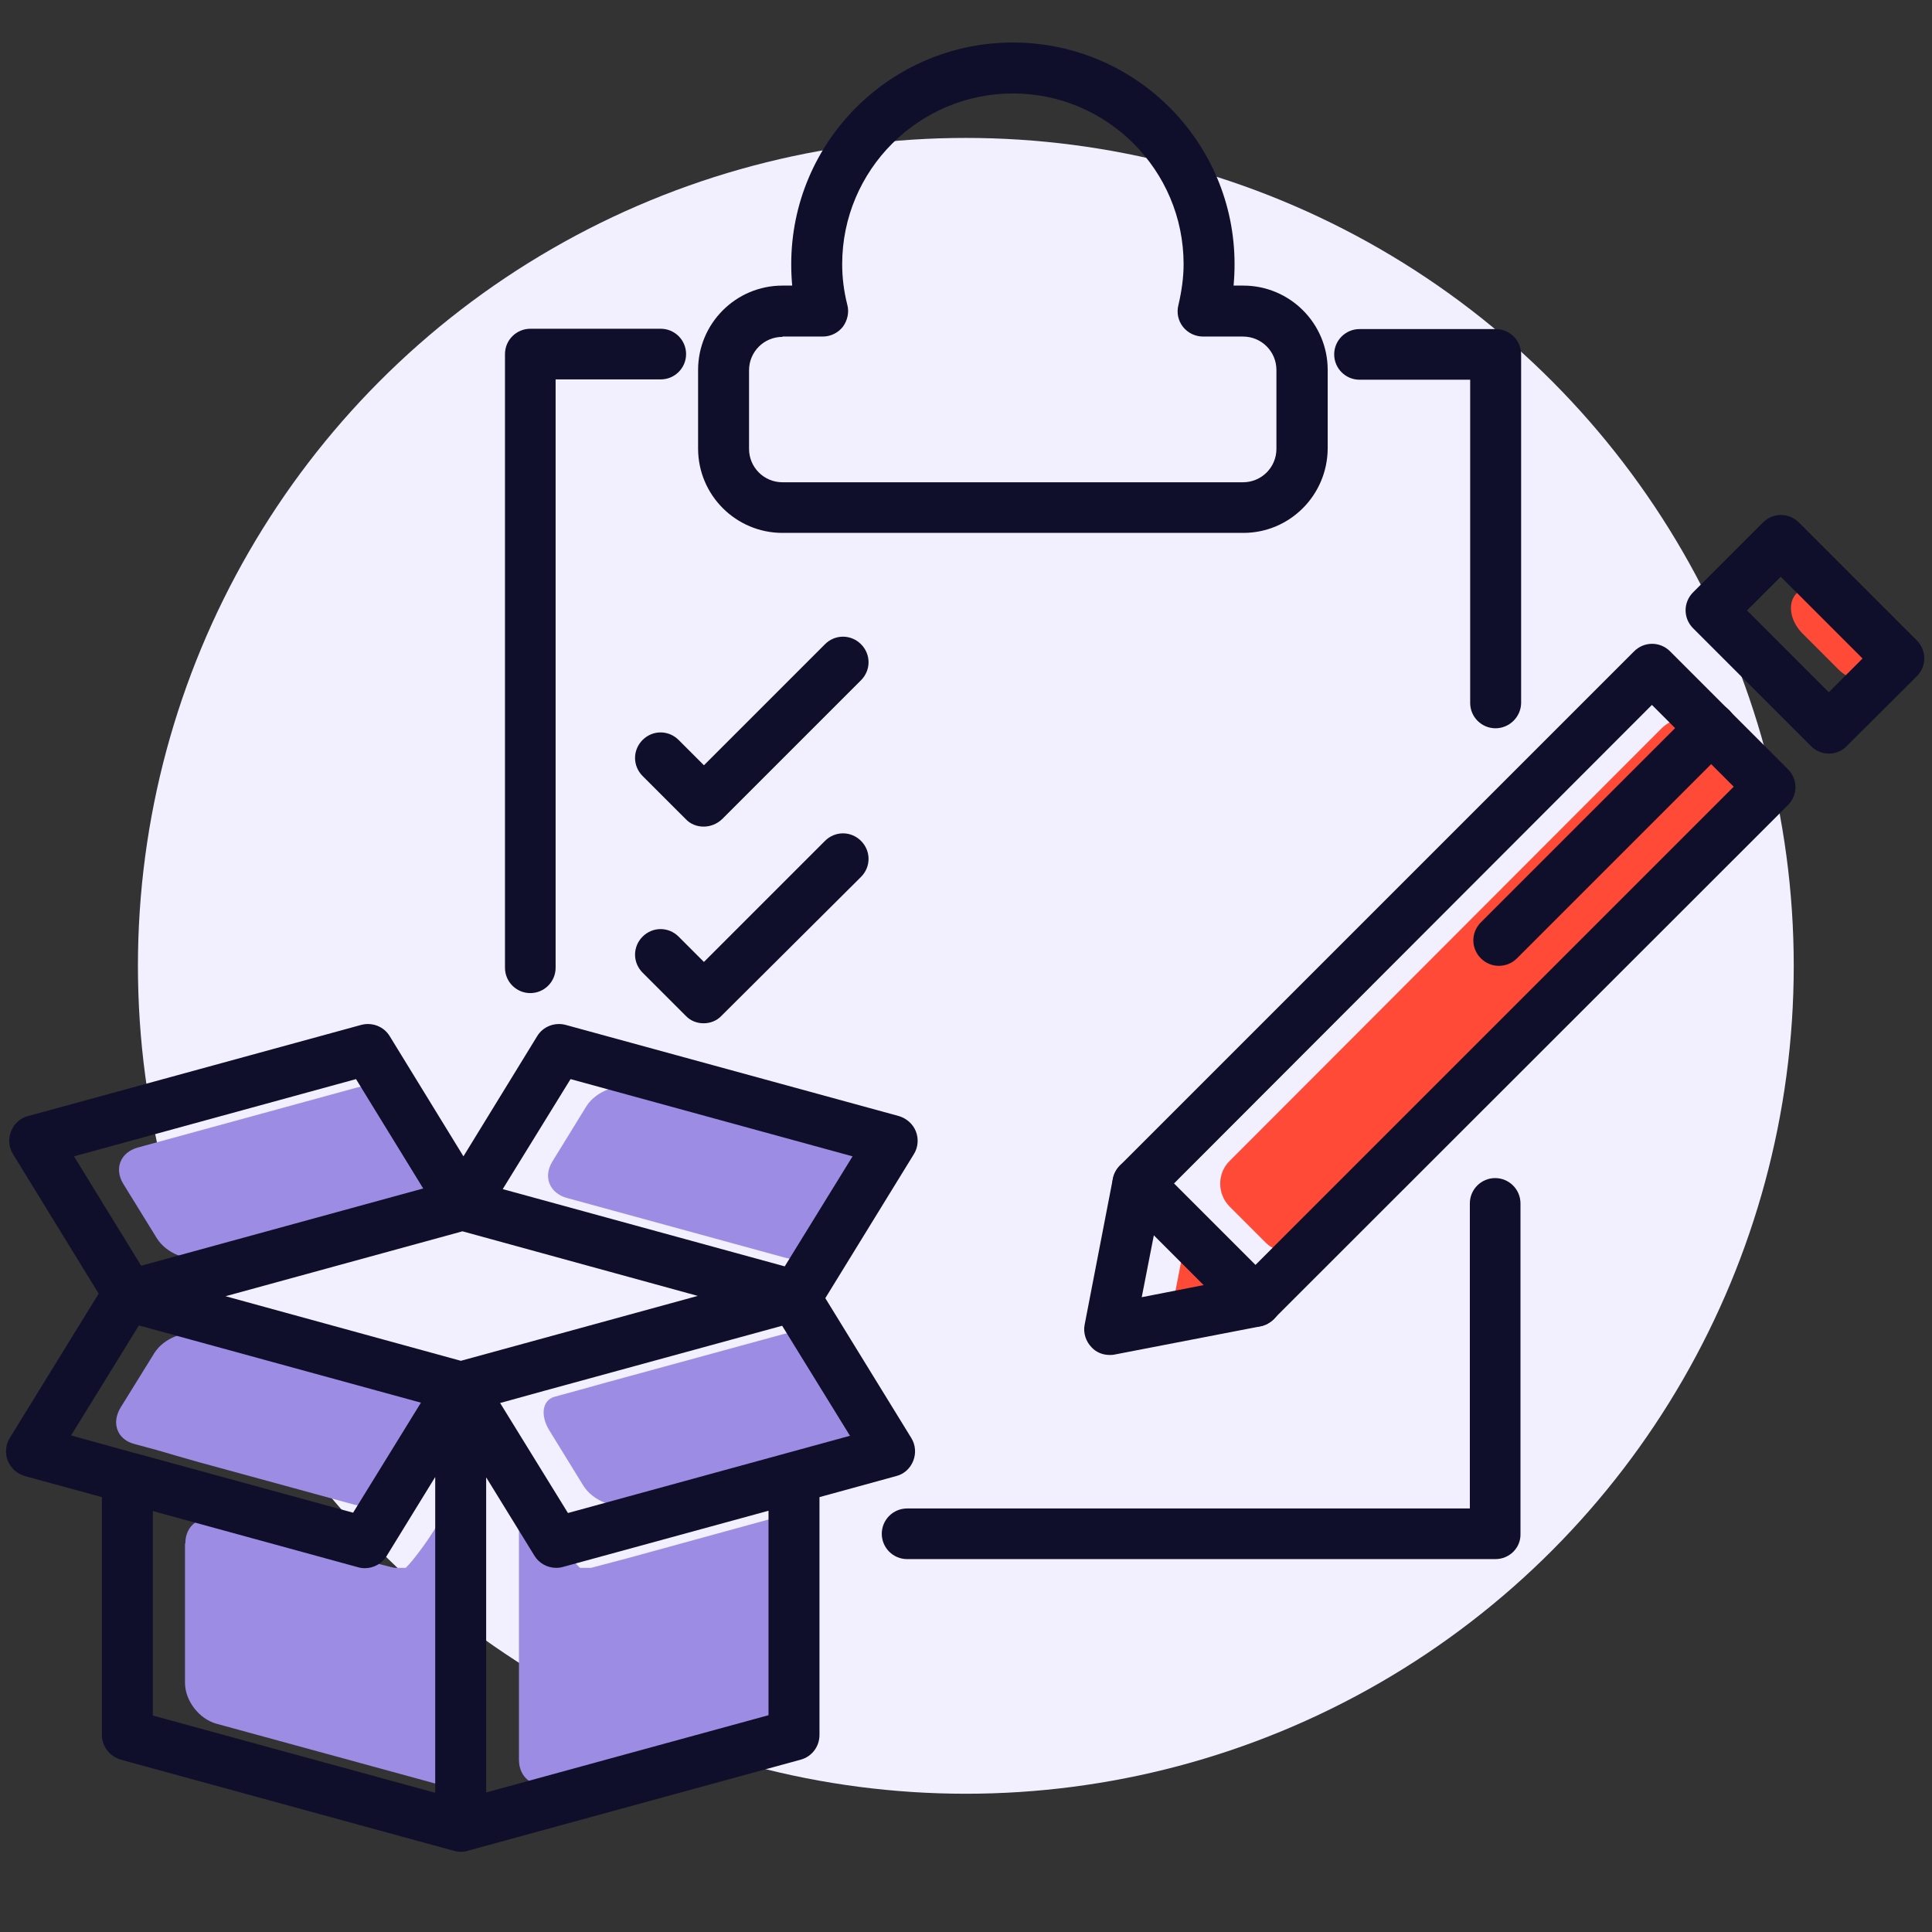
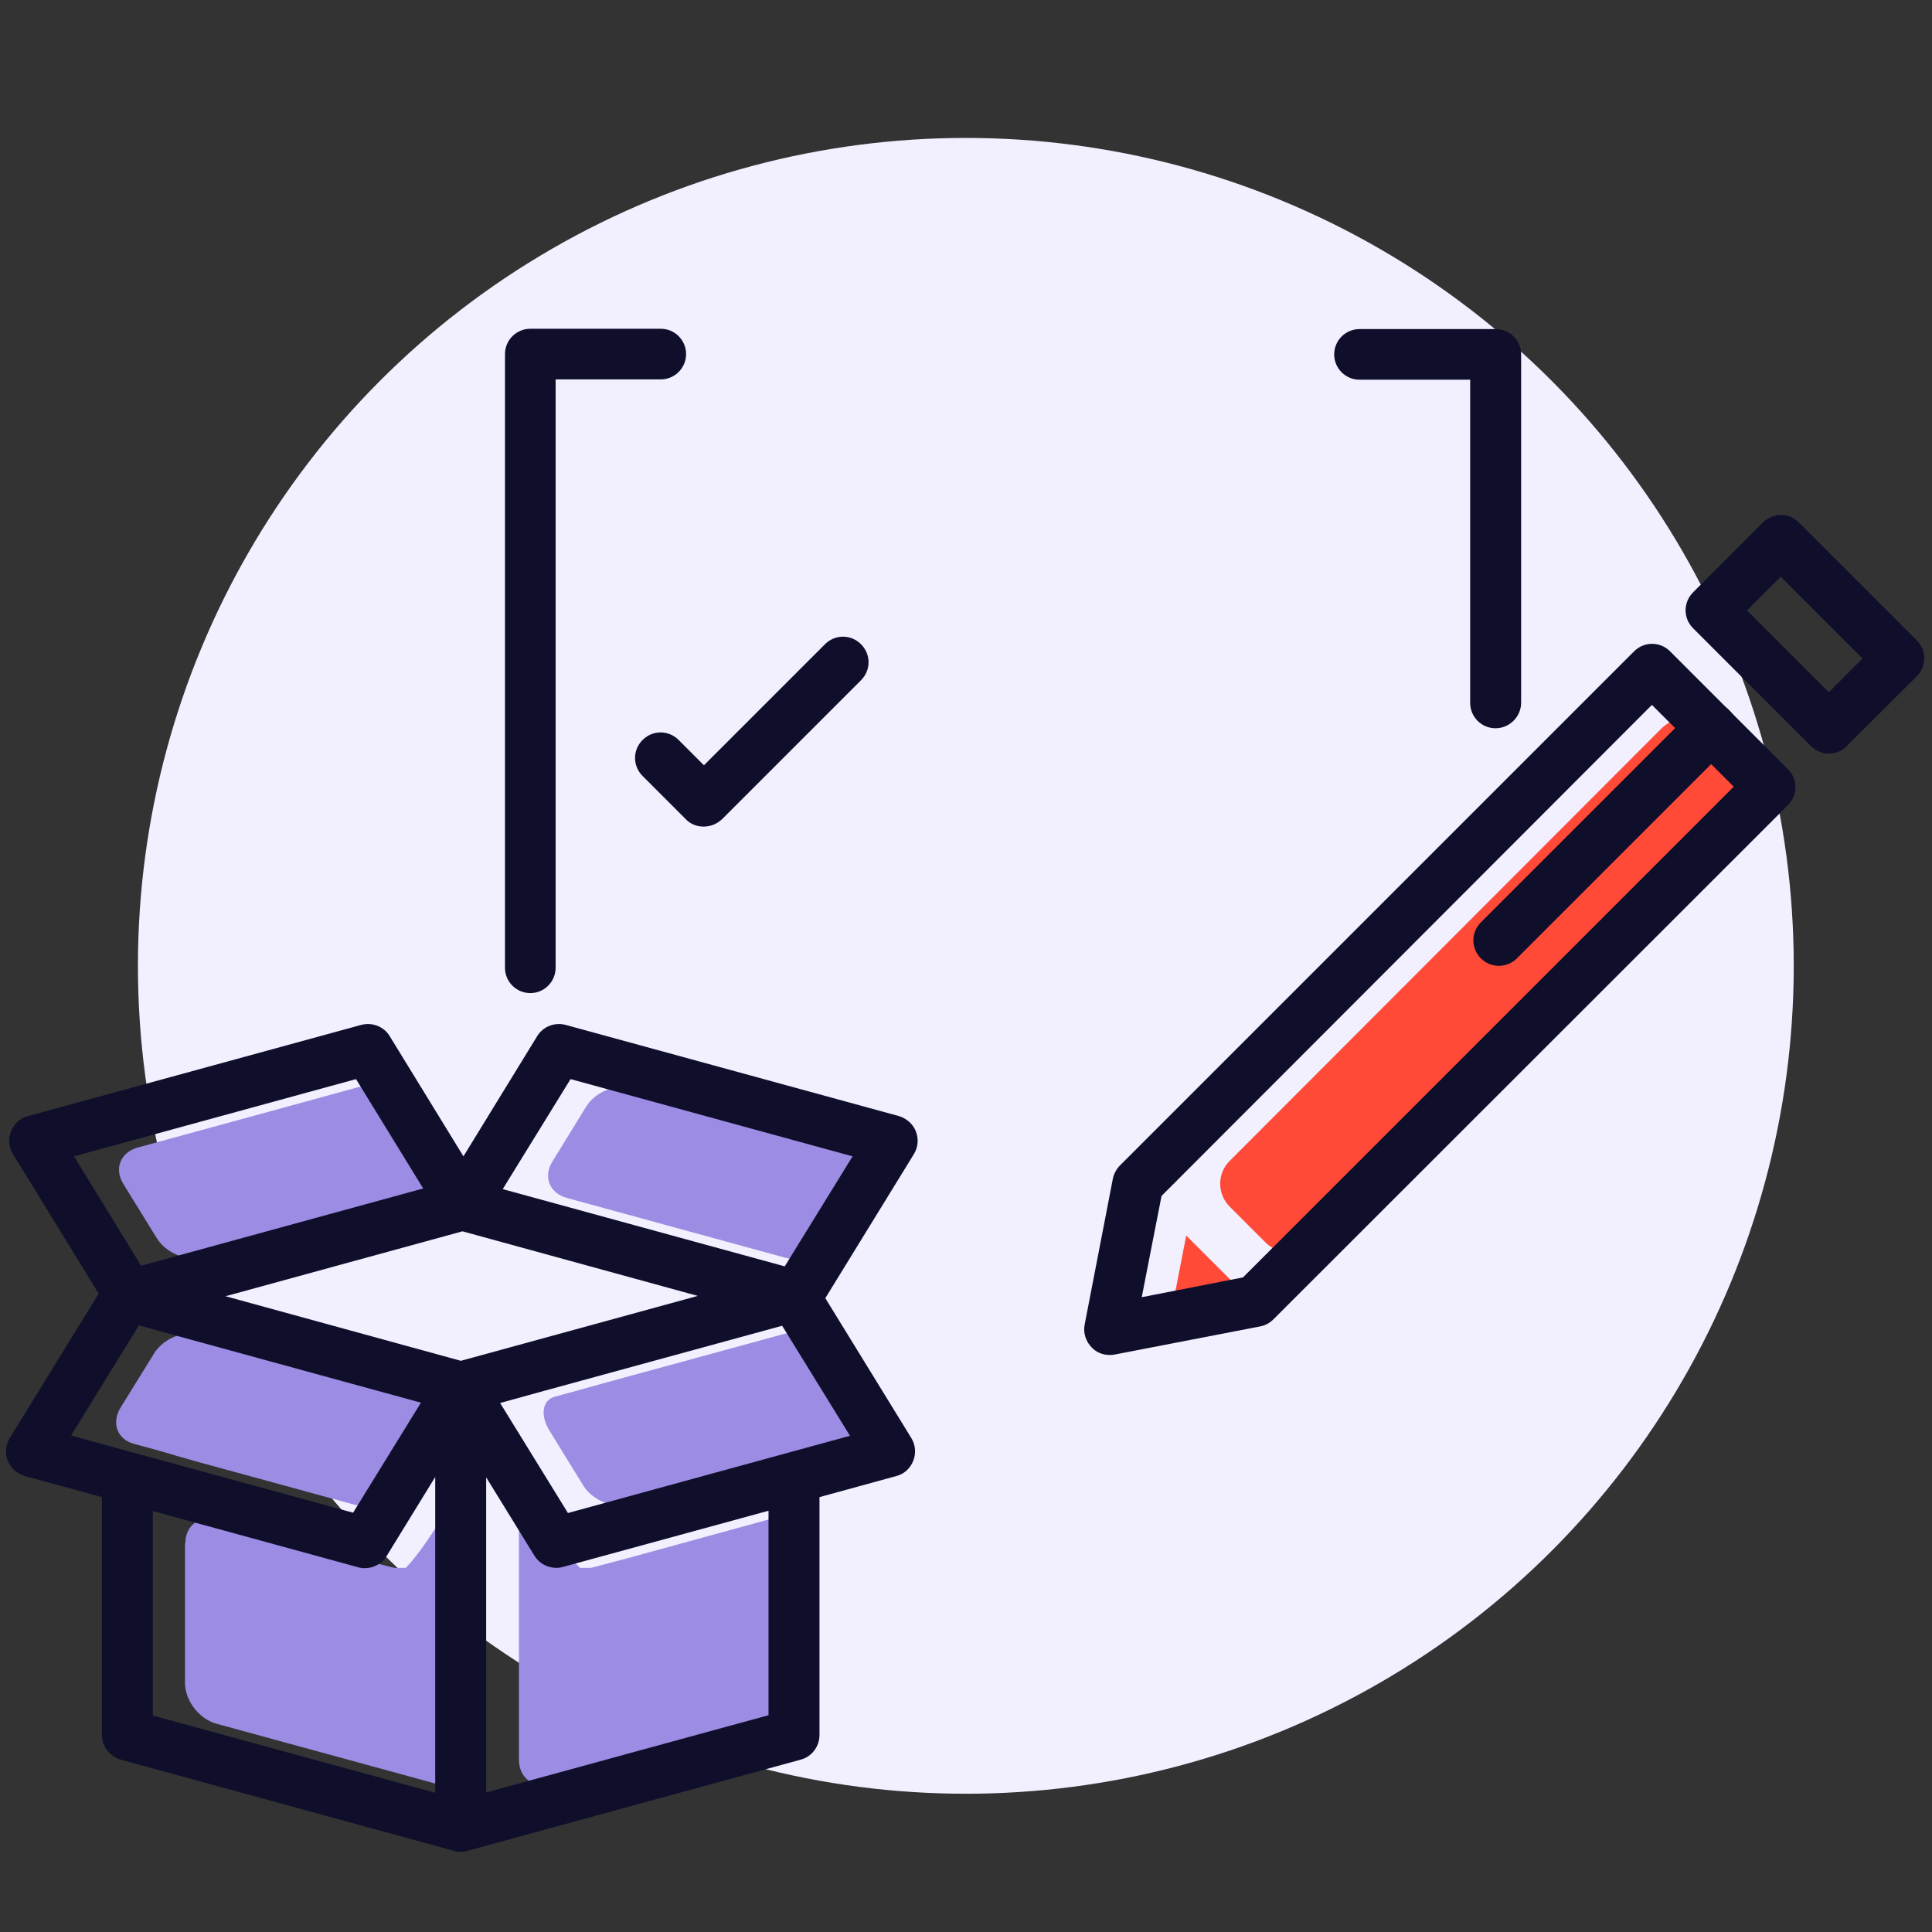
<svg xmlns="http://www.w3.org/2000/svg" version="1.1" id="Capa_1" x="0px" y="0px" viewBox="0 0 595.3 595.3" style="enable-background:new 0 0 595.3 595.3;" xml:space="preserve">
  <rect x="0" y="0" width="595.3" height="595.3" fill="#333333" stroke="none" />
  <style type="text/css">
	.st0{fill:#F2EFFF;}
	.st1{fill:#FF4A38;}
	.st2{fill:#0F0F2C;}
	.st3{fill:#9D8CE3;}
</style>
  <g id="Capa_3">
    <circle class="st0" cx="297.6" cy="297.6" r="255.1" />
  </g>
  <path class="st1" d="M404,382.8c-3.9,3.9-10.3,3.9-14.1,0l-11-11c-3.9-3.9-3.9-10.3,0-14.1L512,224.4c3.9-3.9,10.3-3.9,14.1,0l11,11  c3.9,3.9,3.9,10.3,0,14.1L404,382.8z" />
  <path class="st1" d="M365.5,380.7l15.4,15.4l-19.1,3.7L365.5,380.7z" />
-   <path class="st1" d="M578.7,208.1c-2.9,2.9-8.4,2-12.3-1.9l-11-11c-3.9-3.9-4.7-9.4-1.9-12.3s8.4-2,12.3,1.9l11,11  C580.7,199.7,581.5,205.2,578.7,208.1z" />
  <g>
    <g>
      <g>
        <path class="st2" d="M163.4,306c-4.3,0-7.8-3.5-7.8-7.8V109.1c0-4.3,3.5-7.8,7.8-7.8h40.2c4.3,0,7.8,3.5,7.8,7.8     s-3.5,7.8-7.8,7.8h-32.4v181.3C171.2,302.5,167.7,306,163.4,306z" />
      </g>
      <g>
-         <path class="st2" d="M460.8,480.4H279.5c-4.3,0-7.8-3.5-7.8-7.8s3.5-7.8,7.8-7.8h173.4v-94c0-4.3,3.5-7.8,7.8-7.8     s7.8,3.5,7.8,7.8v101.9C468.6,476.9,465.1,480.4,460.8,480.4z" />
-       </g>
+         </g>
      <g>
        <path class="st2" d="M460.8,224.4c-4.3,0-7.8-3.5-7.8-7.8V117h-34.1c-4.3,0-7.8-3.5-7.8-7.8s3.5-7.8,7.8-7.8h42     c4.3,0,7.8,3.5,7.8,7.8v107.5C468.6,220.9,465.1,224.4,460.8,224.4z" />
      </g>
      <g>
-         <path class="st2" d="M383.1,164.2h-142c-14.3,0-26-11.6-26-26V114c0-14.3,11.6-26,26-26h3c-0.2-2.2-0.3-4.4-0.3-6.6     c0-37.7,30.6-68.3,68.3-68.3s68.3,30.6,68.3,68.3c0,2.2-0.1,4.4-0.3,6.6h3c14.3,0,26,11.6,26,26v24.2     C409,152.6,397.4,164.2,383.1,164.2z M241.1,103.8c-5.7,0-10.3,4.6-10.3,10.3v24.2c0,5.7,4.6,10.3,10.3,10.3H383     c5.7,0,10.3-4.6,10.3-10.3V114c0-5.7-4.6-10.3-10.3-10.3h-12.3c-2.4,0-4.7-1.1-6.2-3s-2-4.4-1.4-6.7c1-4.3,1.6-8.5,1.6-12.6     c0-29-23.6-52.6-52.6-52.6s-52.6,23.6-52.6,52.6c0,4.1,0.5,8.3,1.6,12.6c0.6,2.3,0,4.8-1.4,6.7c-1.5,1.9-3.8,3-6.2,3h-12.4V103.8     z" />
-       </g>
+         </g>
      <g>
        <g>
          <path class="st2" d="M341.9,417.5c-2.1,0-4.1-0.8-5.5-2.3c-1.8-1.8-2.7-4.5-2.2-7l8.7-45c0.3-1.5,1.1-3,2.2-4.1l158.4-158.4      c3.1-3.1,8-3.1,11.1,0l36.3,36.3c3.1,3.1,3.1,8,0,11.1L392.4,406.5c-1.1,1.1-2.5,1.9-4.1,2.2l-45,8.7      C342.9,417.5,342.4,417.5,341.9,417.5z M386.9,400.9L386.9,400.9L386.9,400.9z M357.9,368.5l-6.1,31.2l31.2-6.1l151.2-151.2      L509,217.2L357.9,368.5z" />
        </g>
        <g>
          <path class="st2" d="M563.5,232.2c-2,0-4-0.8-5.5-2.3l-36.3-36.3c-3.1-3.1-3.1-8,0-11.1l21.5-21.5c3.1-3.1,8-3.1,11.1,0      l36.3,36.3c3.1,3.1,3.1,8,0,11.1L569,229.9C567.5,231.5,565.5,232.2,563.5,232.2z M538.3,188.1l25.2,25.2l10.4-10.4l-25.2-25.2      L538.3,188.1z" />
        </g>
        <g>
          <path class="st2" d="M461.8,297.6c-2,0-4-0.8-5.5-2.3c-3.1-3.1-3.1-8,0-11.1l65.4-65.4c3.1-3.1,8-3.1,11.1,0s3.1,8,0,11.1      l-65.4,65.4C465.8,296.9,463.8,297.6,461.8,297.6z" />
        </g>
        <g>
-           <path class="st2" d="M386.9,408.8c-2,0-4-0.8-5.5-2.3l-36.3-36.3c-3.1-3.1-3.1-8,0-11.1s8-3.1,11.1,0l36.3,36.3      c3.1,3.1,3.1,8,0,11.1C390.9,408,388.9,408.8,386.9,408.8z" />
-         </g>
+           </g>
      </g>
      <g>
        <path class="st2" d="M216.8,254.7c-2.1,0-4.1-0.8-5.5-2.3L198,239.1c-3.1-3.1-3.1-8,0-11.1s8-3.1,11.1,0l7.8,7.8l37.3-37.3     c3.1-3.1,8-3.1,11.1,0s3.1,8,0,11.1l-42.8,42.8C220.9,253.9,218.9,254.7,216.8,254.7z" />
      </g>
      <g>
-         <path class="st2" d="M216.8,315.3c-2.1,0-4.1-0.8-5.5-2.3L198,299.7c-3.1-3.1-3.1-8,0-11.1s8-3.1,11.1,0l7.8,7.8l37.3-37.3     c3.1-3.1,8-3.1,11.1,0c3.1,3.1,3.1,8,0,11.1l-43,42.8C220.9,314.5,218.9,315.3,216.8,315.3z" />
-       </g>
+         </g>
    </g>
  </g>
  <g>
    <path class="st3" d="M194.6,463.6c-5.3,1.5-12-1.2-14.9-5.9l-10.4-16.9c-2.9-4.7-2.2-9.3,1.5-10.4c3.7-1,11-3,16.3-4.5l54.2-14.8   c5.3-1.5,12,1.2,14.9,5.9l10.4,16.9c2.9,4.7,0.9,9.7-4.4,11.2L194.6,463.6z M57.1,475.6c0-5.5,4.3-8.8,9.6-7.4l43.9,12   c5.3,1.5,10.3,2.8,11,2.9c0,0,0,0,0.7,0c2.7,0,2.7,0,2.7,0c2.2-2.1,6.3-7.6,9.2-12.3l4.5-7.4c2.9-4.7,5.2-4,5.2,1.5v77.3   c0,5.5-4.3,8.8-9.6,7.4l-67.7-18.5c-5.3-1.5-9.6-7.1-9.6-12.6V475.6z M51.1,447.6c-0.2-0.1-4.6-1.3-9.8-2.7s-7-6.4-4.2-11.1   L47.5,417c2.9-4.7,9.6-7.3,14.9-5.9l67.6,18.5c5.3,1.5,7.3,6.5,4.4,11.2L124,457.7c-2.9,4.7-9.6,7.3-14.9,5.9l-47.6-13   C56.2,449.1,51.3,447.7,51.1,447.6z M174.6,369.1c-5.3-1.5-7.3-6.5-4.4-11.2l10.4-16.9c2.9-4.7,9.6-7.3,14.9-5.9l67.6,18.5   c5.3,1.5,7.3,6.5,4.4,11.2l-10.4,16.9c-2.9,4.7-9.6,7.3-14.9,5.9L174.6,369.1z M63.2,387.4c-5.3,1.5-12-1.2-14.9-5.9L38,364.8   c-2.9-4.7-0.9-9.7,4.4-11.2l67.6-18.5c5.3-1.5,12,1.2,14.9,5.9l10.3,16.7c2.9,4.7,0.9,9.7-4.4,11.2L63.2,387.4z M246.8,518.5   c0,5.5-4.3,11.2-9.6,12.6l-67.7,18.5c-5.3,1.5-9.6-1.9-9.6-7.4v-77.1c0-5.5,2.4-6.2,5.2-1.5l4.4,7.2c2.9,4.7,7,10.2,9.2,12.3   c0,0,0,0,2.7,0c0.7,0,0.7,0,0.7,0c0.8-0.2,5.7-1.5,11-2.9l44.1-12.1c5.3-1.5,9.6,1.9,9.6,7.4V518.5z" />
  </g>
  <path class="st2" d="M254.3,400l27.3-44.4c1.3-2.1,1.5-4.7,0.6-7c-0.9-2.3-2.9-4-5.2-4.7l-102.7-28.1c-3.4-0.9-7,0.5-8.8,3.5  l-22.7,37l-22.7-37c-1.8-3-5.4-4.4-8.8-3.5L8.6,343.9c-2.4,0.6-4.3,2.4-5.2,4.7c-0.9,2.3-0.7,4.9,0.6,7l26.4,43L3,443.1  c-1.3,2.1-1.5,4.7-0.6,7c0.9,2.3,2.9,4,5.2,4.7l23.8,6.5v73.3c0,3.5,2.4,6.6,5.8,7.6l102.7,28.1c0,0,0.1,0,0.1,0  c0.2,0.1,0.5,0.1,0.8,0.2c0.1,0,0.2,0,0.2,0c0.3,0,0.6,0.1,1,0.1c0.3,0,0.6,0,1-0.1c0.1,0,0.2,0,0.2,0c0.3,0,0.5-0.1,0.7-0.2  c0,0,0.1,0,0.1,0l102.7-28.1c3.4-0.9,5.8-4,5.8-7.6v-73.3l23.7-6.5c2.4-0.6,4.3-2.4,5.2-4.7c0.9-2.3,0.7-4.9-0.6-7L254.3,400z   M175,466.2l-20.9-33.9l13.4-3.7l73.5-20.1l20.9,33.9L175,466.2z M47.1,465.6l63.2,17.3c0.7,0.2,1.4,0.3,2.1,0.3  c2.7,0,5.3-1.4,6.7-3.7l15-24.4v97.3l-87-23.8V465.6z M40.7,447.5l-18.8-5.2l20.9-33.9l86.9,23.8l-20.9,33.9l-66.9-18.3  C41.5,447.7,41.1,447.6,40.7,447.5z M154.9,366.4l20.9-33.9l86.9,23.8l-20.9,33.9L154.9,366.4z M166.1,412.7l-24.1,6.6l-72.5-19.9  l73-20l72.5,19.9L166.1,412.7z M43.5,390l-20.7-33.7l86.9-23.8l20.7,33.7L43.5,390z M236.8,528.5l-87,23.8v-97.1l14.9,24.2  c1.4,2.3,4,3.7,6.7,3.7c0.7,0,1.4-0.1,2.1-0.3l63.3-17.3V528.5z" />
</svg>